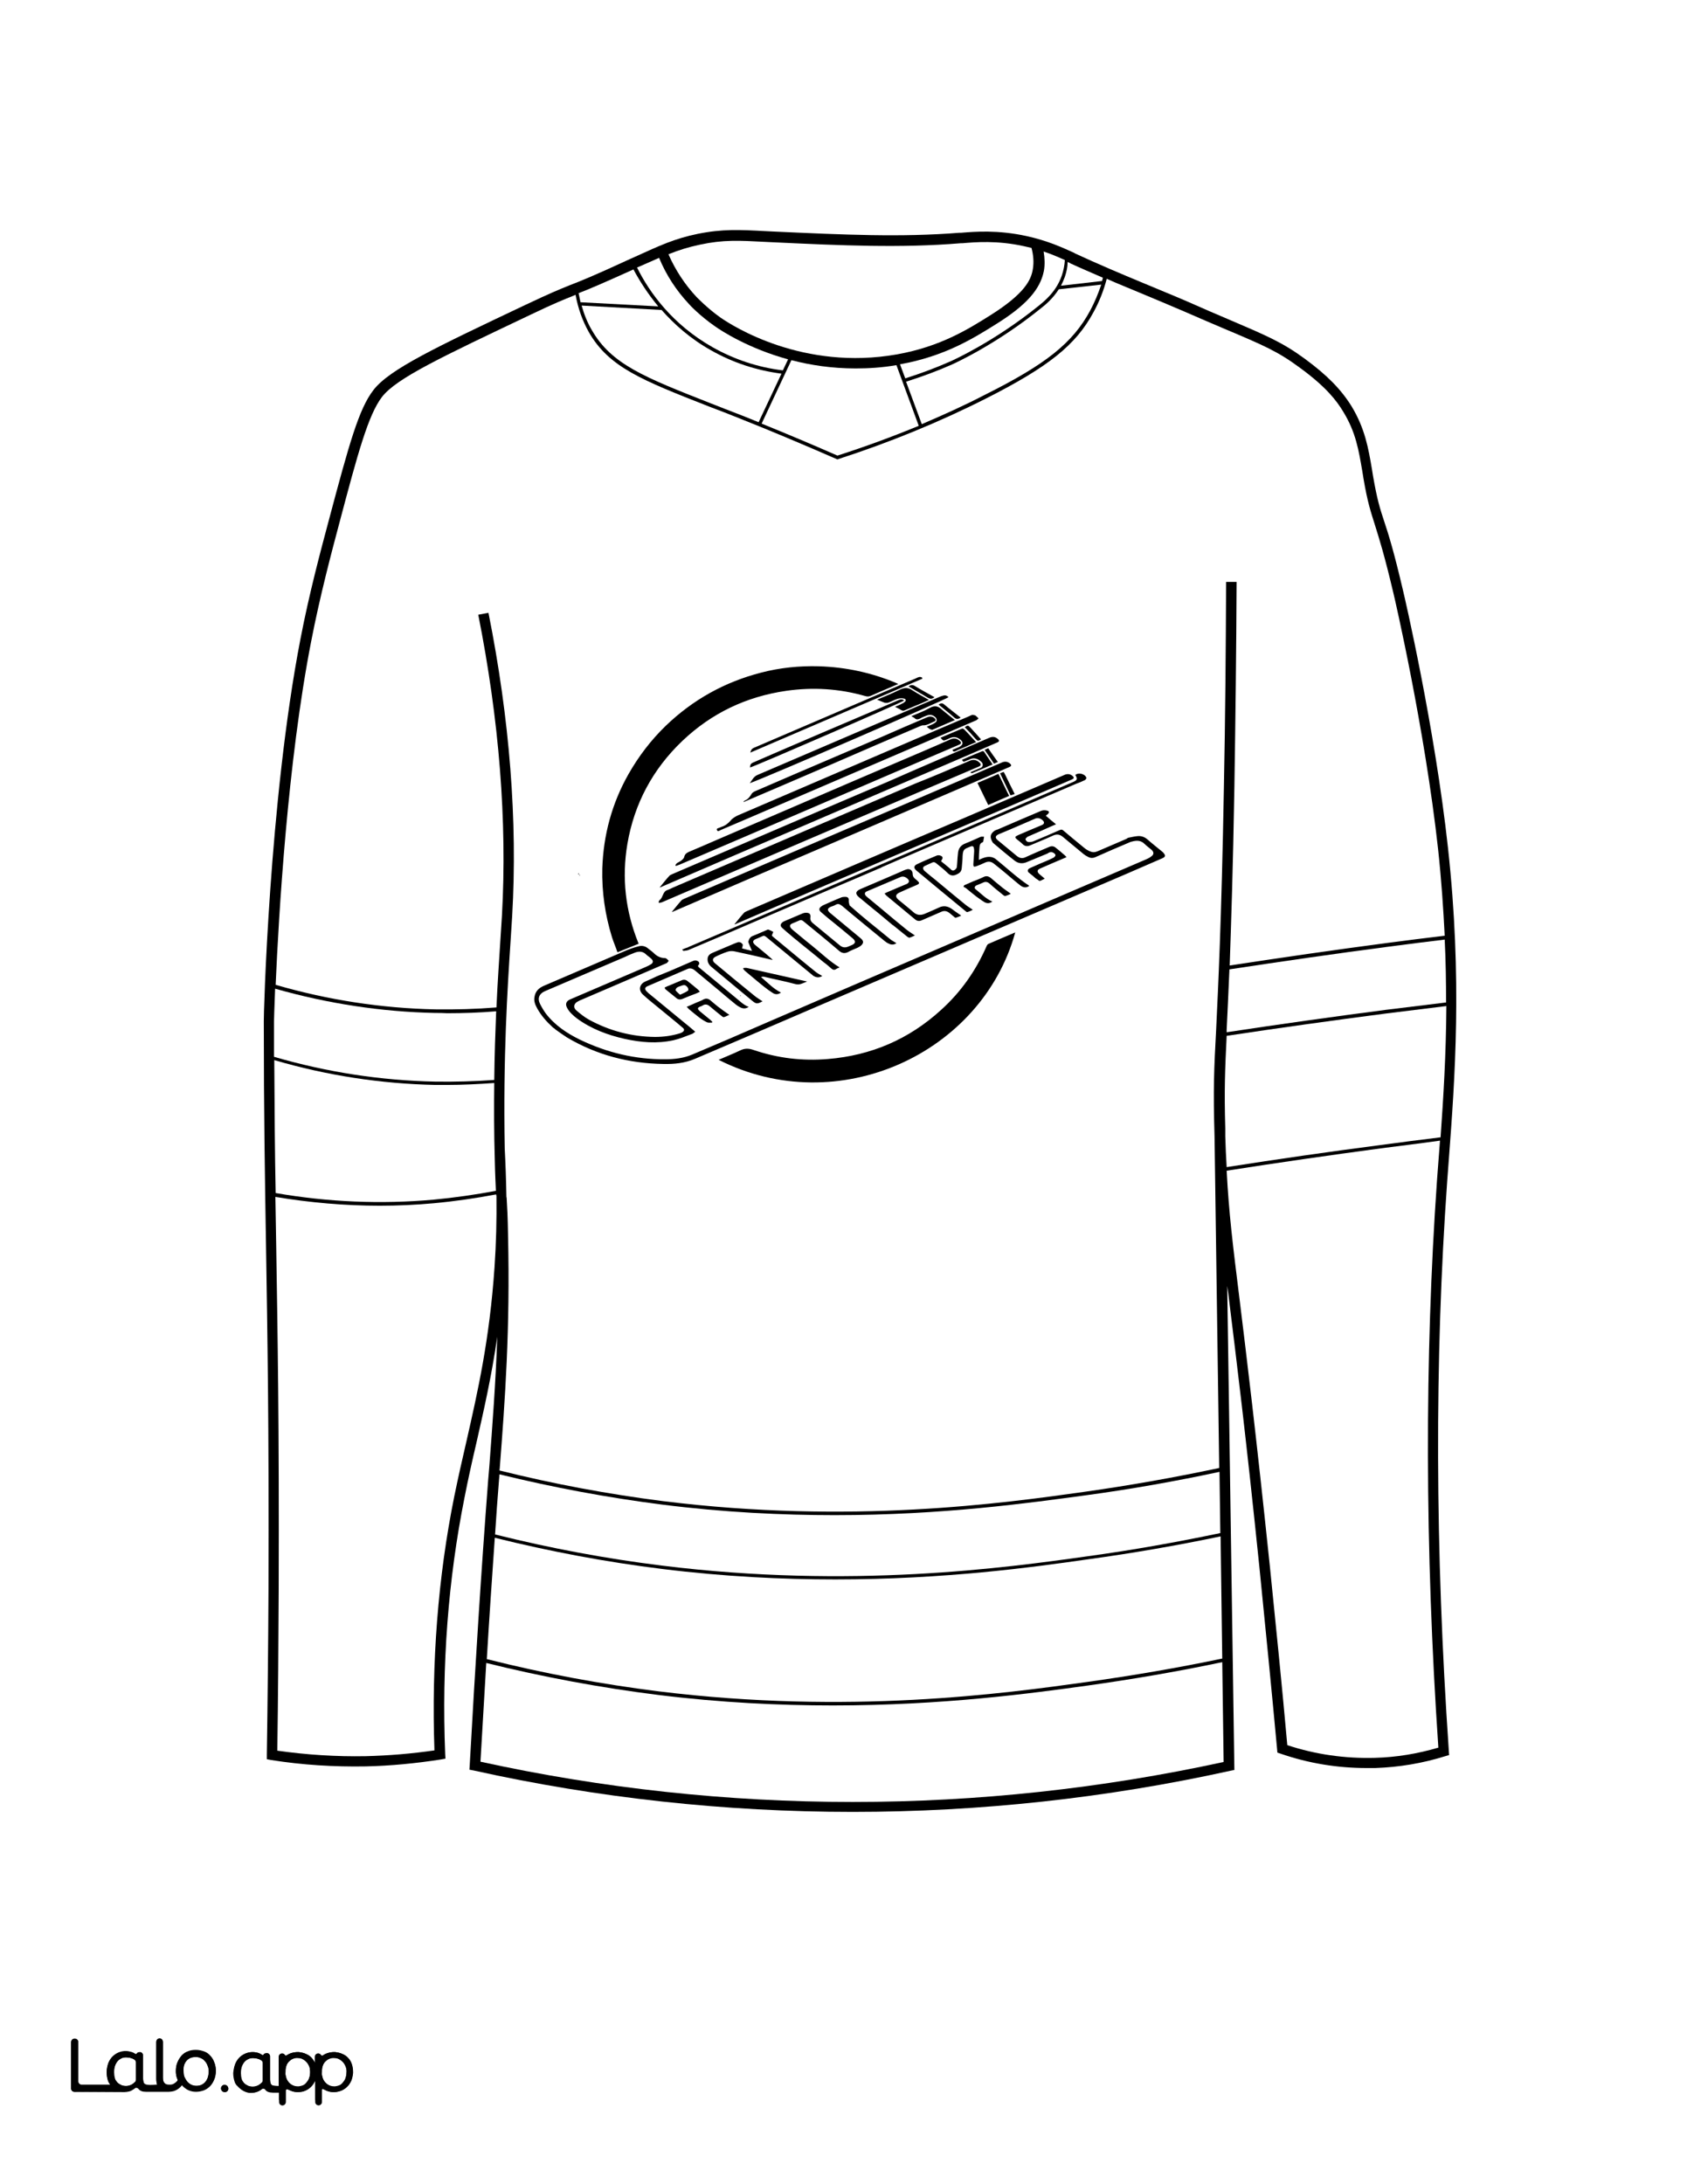
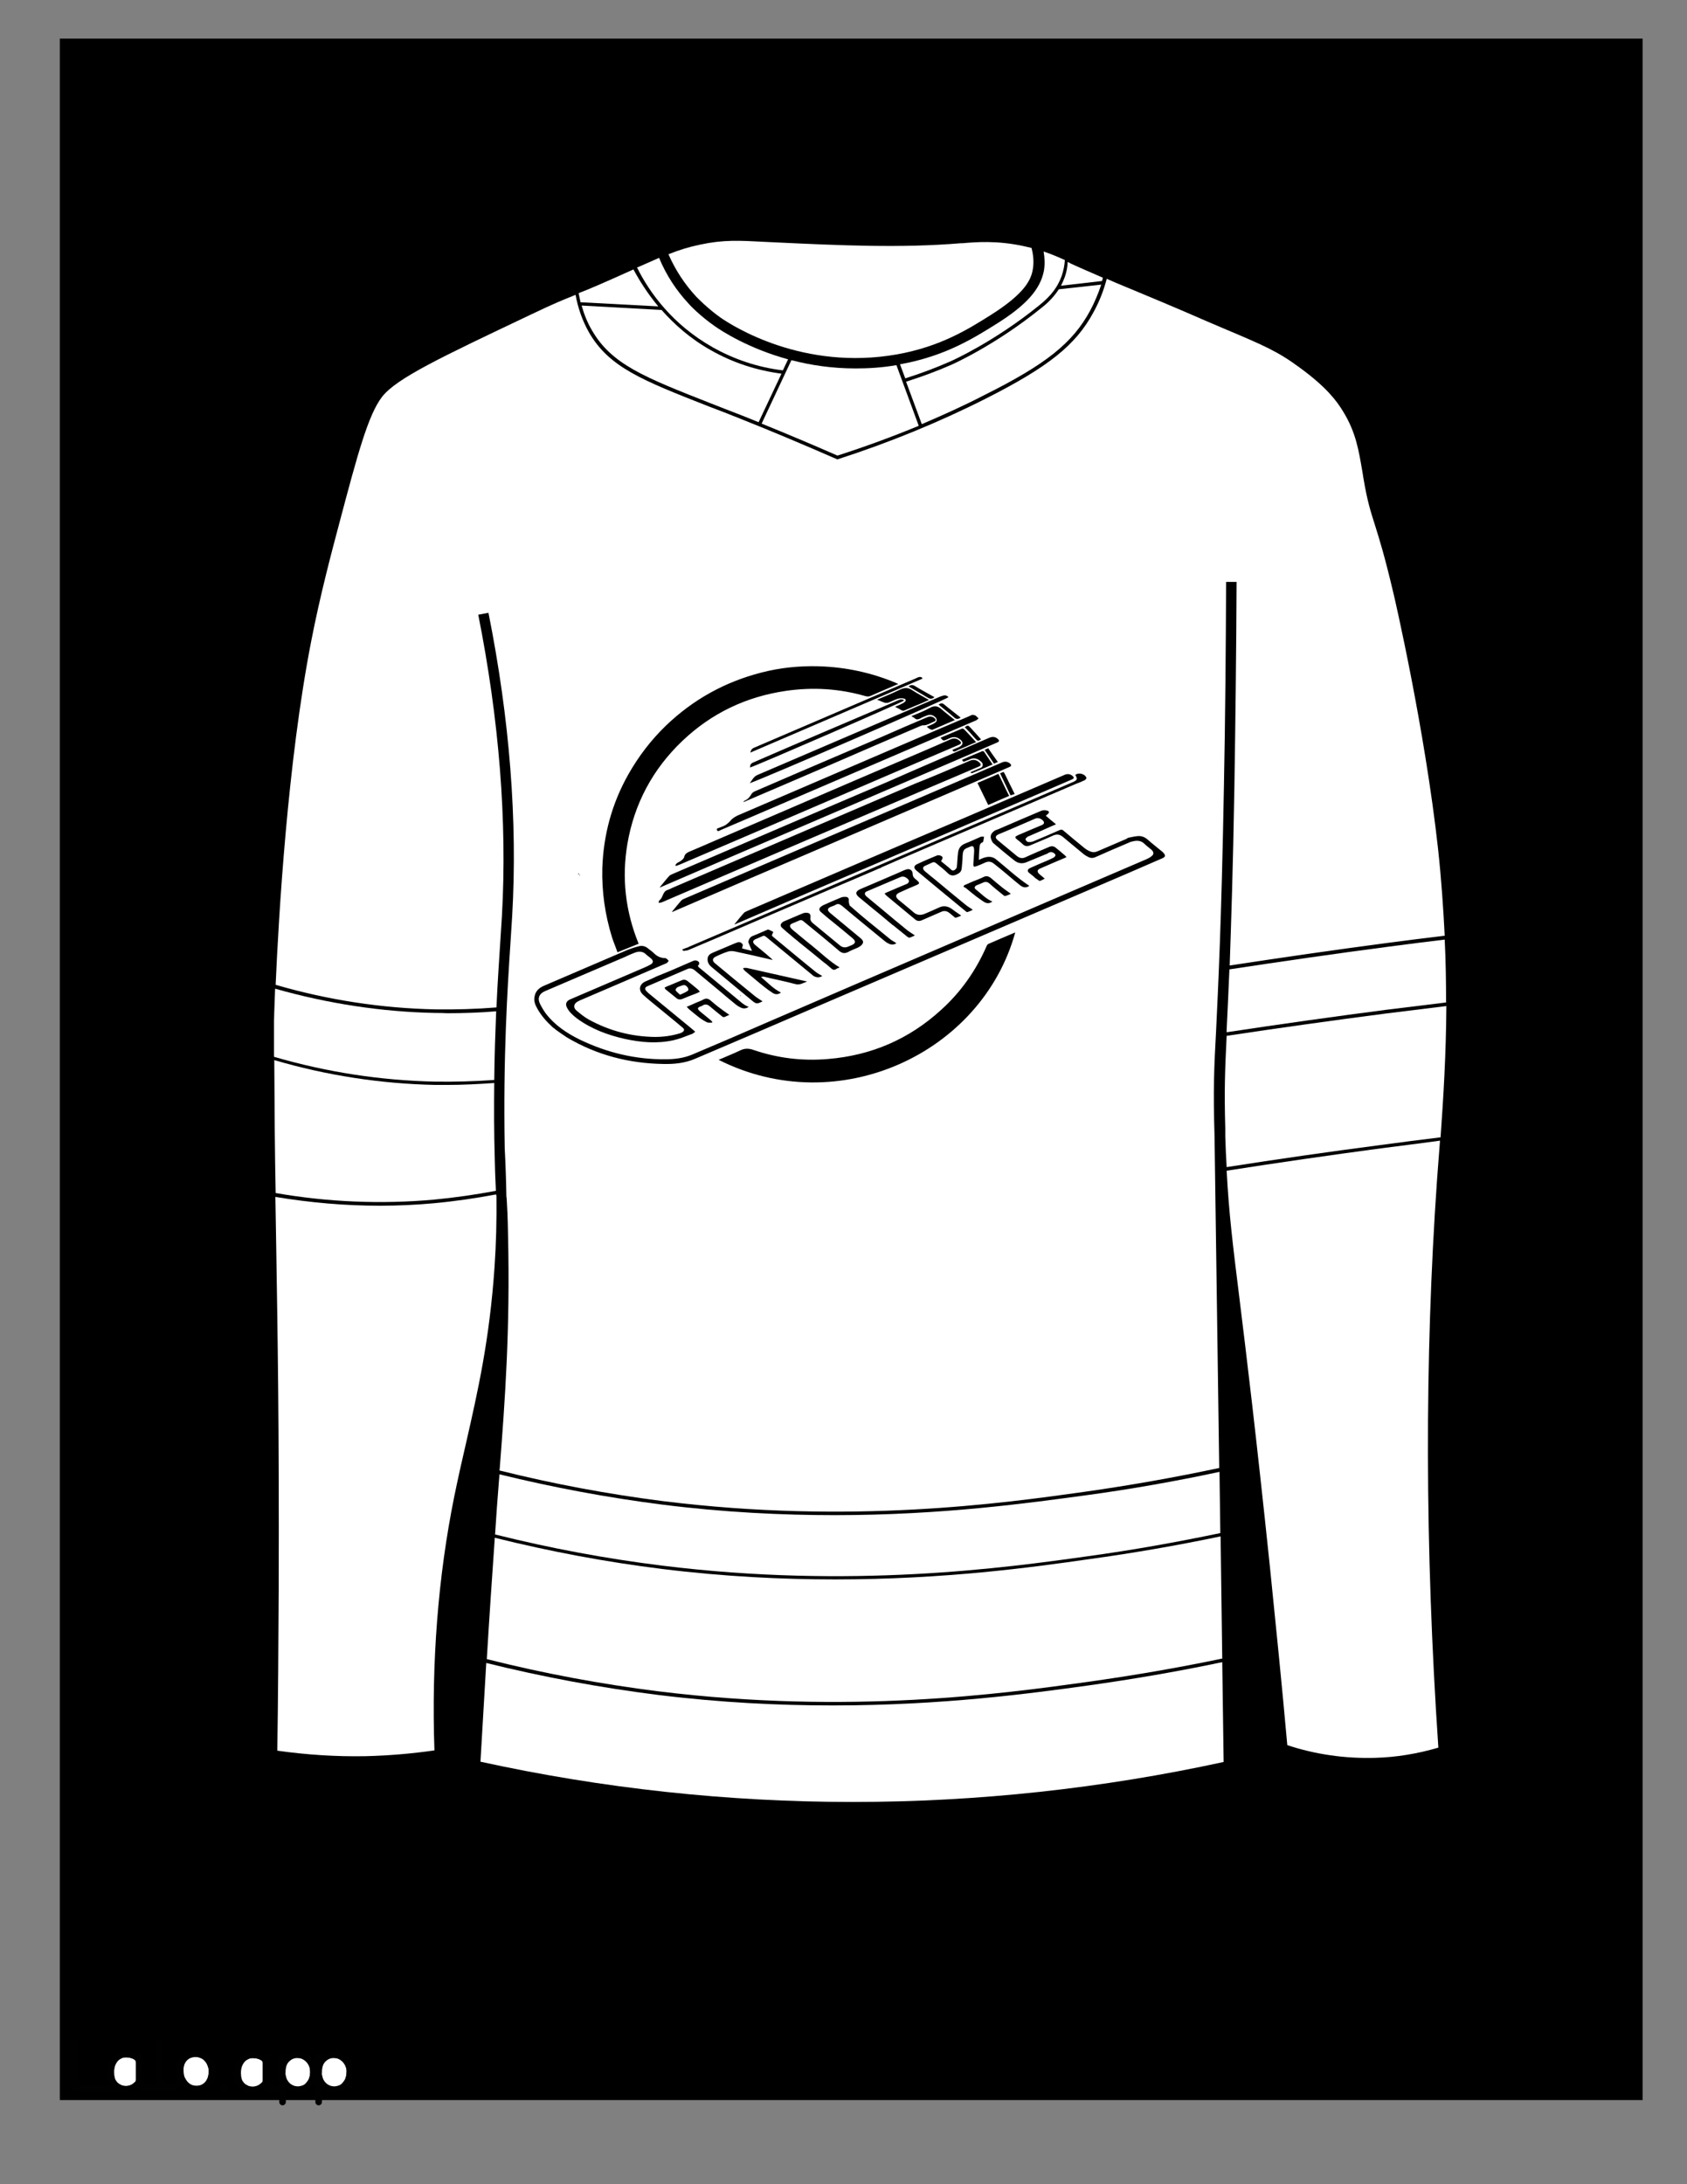
<svg xmlns="http://www.w3.org/2000/svg" version="1.1" id="Layer_1" data-name="Layer 1" x="0px" y="0px" viewBox="0 0 612 792" style="enable-background:new 0 0 612 792;" xml:space="preserve">
  <rect x="0" y="0" width="612" height="792" fill="#808080" stroke="none" />
  <style type="text/css">
	.st0{fill:#FFFFFF;}
	.st1{fill:#010101;}
	.st2{fill:none;}
	.st3{fill:#131313;}
</style>
  <g id="Black">
    <rect x="21.7" y="14" width="574.2" height="747.5" />
  </g>
  <g id="Color">
    <path class="st0" d="M88.5,755.3c0.4,0.5,0.9,0.7,1.4,1c0.6,0.3,1.3,0.4,1.9,0.4c0.7,0,1.3-0.2,2-0.5c0.5-0.3,0.9-0.6,1.3-1   c0.2-0.2,0.3-0.5,0.3-0.8v-6.3c0-0.4-0.2-0.8-0.6-1s-0.7-0.4-1.1-0.5c-0.6-0.2-1.3-0.3-1.9-0.3s-1.3,0.1-1.8,0.4   c-0.6,0.3-1,0.6-1.4,1.1s-0.7,1.1-0.9,1.7c-0.2,0.7-0.3,1.4-0.3,2.2c0,0.7,0.1,1.5,0.3,2.2C87.8,754.4,88.1,754.8,88.5,755.3z" />
    <path class="st0" d="M395.5,112.6c1.6-3,2.9-6.1,4-9.4l-15.4,1.7c-2.2,3.4-4.8,5.6-6.5,6.9c-16.4,13.3-31.9,20.2-32.1,20.3   c-5.4,2.4-11.1,4.5-16.8,6.3l5.7,15.4c7.7-3.3,15.3-6.7,22.6-10.5C379.5,132.1,389.2,124.3,395.5,112.6z" />
    <path class="st0" d="M386.3,100.4c-0.4,1.1-0.9,2.2-1.4,3.2l14.9-1.7c0.1-0.4,0.2-0.8,0.3-1.2c-3.9-1.7-7.9-3.4-11.8-5.2l-0.3-0.2   c-0.2-0.1-0.5-0.2-0.7-0.3C387.3,96.8,386.9,98.6,386.3,100.4z" />
    <path class="st0" d="M361.4,117.5c-8.3,5.2-18.7,11.7-34.9,14.6l1.9,5.1c5.7-1.8,11.3-3.9,16.7-6.3c0.2-0.1,15.5-6.9,31.8-20.1   c2.2-1.8,6.3-5.1,8.3-10.9c0.6-1.8,1-3.7,1.1-5.6c-2.2-1-4.7-2.1-7.7-3.1c0.4,2.4,0.5,4.7,0.1,7   C377.4,104.9,372.3,110.7,361.4,117.5z" />
    <path class="st0" d="M214.7,119.7c7.1,12.4,19.1,17.1,43,26.5c3.5,1.4,7.2,2.8,11.3,4.4c2.1,0.8,4.2,1.7,6.2,2.5l8.3-17.6   c-9.1-1.2-17.7-4-25.6-8.5c-7.5-4.2-13.3-9.4-17.9-14.6l-29-1.6C211.9,114,213.1,117,214.7,119.7z" />
    <path class="st0" d="M500.9,416.4c-18.6,2.5-37.4,5.2-55.9,8.1c0.8,15.3,2.2,26.7,4.7,46.8c2.5,20.3,5.9,48.1,11,96.9   c2.2,21.6,4.4,43.3,6.3,64.6c10.3,3.4,21,4.9,31.8,4.6c7.8-0.2,15.5-1.5,23-3.7c-4.9-72.2-5-141.4-0.5-205.6c0.2-2.6,0.4-5.3,0.6-8   c0.2-2.1,0.3-4.3,0.5-6.5C515.2,414.6,508,415.5,500.9,416.4z" />
    <path class="st0" d="M252.6,107.6c0,0,3.9,4.1,8.7,7.5c4.7,3.3,30.2,19.4,64.1,13.4c15.7-2.8,25.8-9.1,33.9-14.2   c12.4-7.8,14.8-12.8,15.4-16.8c0.4-2.4,0.2-5-0.5-7.6c-0.8-0.2-1.7-0.4-2.6-0.6c-9.9-2.2-17.8-1.5-22.5-1.1h-0.6   C327,90,304.9,89,281.6,87.9c-1.5-0.1-2.9-0.1-4.2-0.2c-9.3-0.5-15-0.8-23.4,1c-4.3,0.9-7.8,2-11.5,3.5   C245,97.9,248.4,103.1,252.6,107.6z" />
    <path class="st0" d="M333.3,154.4l-8.1-22c-5.1,0.9-10.1,1.2-14.8,1.2c-8.6,0-16.4-1.2-23.3-3l-10.8,23c9.1,3.7,18.4,7.6,27.5,11.6   C313.8,162,323.6,158.4,333.3,154.4z" />
    <path class="st0" d="M67.8,754.8c0.4,0.5,0.9,0.9,1.5,1.2s1.2,0.4,1.9,0.4c0.7,0,1.3-0.1,1.9-0.4c0.6-0.2,1-0.6,1.4-1.1   s0.7-1.1,0.9-1.7c0.2-0.7,0.3-1.4,0.3-2.1c0-0.7-0.1-1.4-0.4-2c-0.2-0.6-0.5-1.2-1-1.7c-0.4-0.5-0.9-0.9-1.5-1.1   c-0.6-0.3-1.2-0.4-1.8-0.4c-1.5,0-2.6,0.5-3.4,1.4c-0.8,1-1.2,2.2-1.2,3.8c0,0.7,0.1,1.4,0.3,2.1C67,753.7,67.4,754.3,67.8,754.8z" />
    <path class="st0" d="M157.9,366c7.4,0.1,14.8-0.1,22.2-0.7c0.4-9.3,1-17.3,1.4-24c0.2-3.5,0.4-6.6,0.6-9.4c1.9-34.1-1-70.8-8.6-109   l3.7-0.7c7.7,38.5,10.6,75.5,8.6,110c-0.2,2.8-0.4,5.9-0.6,9.4c-1.1,16.7-2.7,41.5-2.1,74.8l0,0c0.3,5.7,0.5,11.4,0.6,17.1   c0,0.3,0,0.6,0.1,0.9c0.2,3.4,0.4,6.7,0.5,13.4c0.8,34.4-1.1,59.9-3,84.5l-0.1,0.9c19.6,4.9,39.5,8.6,59.2,11.1   c68.2,8.5,123.5,0.8,153.3-3.4c16.3-2.3,32.6-5.2,48.6-8.6L440.6,412c-0.5-17-0.2-24.3,0.6-38.9c0.7-15.1,1.9-38,2.8-87.6   c0.5-24.9,0.7-49.9,0.8-74.5h3.8c-0.1,24.6-0.4,49.7-0.8,74.6c-0.5,29.7-1.2,49.8-1.7,64.5c19-2.9,38.3-5.7,57.3-8.2   c6.9-0.9,13.9-1.8,20.7-2.6c-0.5-9.9-1.2-20.3-2.4-31.4c-4.8-43.6-15.7-90.8-16.2-92.8c-3.3-14-5.2-19.9-6.7-24.7   s-2.7-8.2-4.2-17.1c-0.1-0.9-0.3-1.7-0.4-2.5c-1.3-7.5-2.3-14-6.9-21.5c-2.4-4-6.2-9-15.8-16c-8-5.9-12.9-8-27.6-14.2   c-4-1.7-8.7-3.7-14.4-6.2c-5.3-2.3-10.7-4.5-15.9-6.7c-4-1.7-8.1-3.3-12.1-5.1c-1.1,4.2-2.7,8.3-4.8,12.1   c-6.4,11.9-16.3,19.8-39,31.3c-17,8.6-35.1,16-53.7,22l-0.2,0.1l-0.2-0.1c-11.7-5.1-23.5-10.1-35.1-14.7c-4-1.6-7.8-3.1-11.3-4.4   c-24.2-9.5-36.3-14.2-43.6-27c-2.3-4.1-3.9-8.6-4.8-13.5c-0.2,0.1-0.5,0.2-0.7,0.3c-3.7,1.5-6.6,2.6-15.8,7   c-32.2,15.3-48.4,22.9-53.7,29.7c-5,6.5-8.8,20.5-15.5,45.8c-2.8,10.5-7,26.3-10.2,42.8c-8.6,44-11.8,99.6-12.9,124.6   C118.9,362.6,138.4,365.6,157.9,366z M260.7,384.3c2.7-1.2,5.3-2.2,7.8-3.4c1.6-0.8,3.1-0.8,4.8-0.2c8.8,3,17.8,4.1,27.1,3.3   c15.7-1.3,29.4-7.2,41-17.8c7.2-6.5,12.6-14.2,16.5-23.1c0.1-0.3,0.4-0.7,0.6-0.8c3.2-1.4,6.5-2.8,9.8-4.2   C356.2,382,304.1,406.2,260.7,384.3z M394.1,282c0.1,0.2-0.3,0.8-0.6,0.9c-1,0.5-2,0.9-3.1,1.3c-19.3,8.3-38.6,16.5-57.9,24.8   c-4.2,1.8-8.4,3.6-12.5,5.4c-0.1,0-0.2,0.1-0.3,0.2c-0.1,0-0.1,0-0.2,0.1c-0.6,0.2-1.1,0.4-1.7,0.7c-5.6,2.4-11.2,4.8-16.9,7.2   c-10,4.3-19.9,8.5-29.9,12.8c-7.1,3.1-14.2,6.1-21.3,9.1c-0.5,0.2-1.2,0.2-1.7,0.3c-0.2,0-0.4-0.3-0.5-0.5c0.7-0.3,1.4-0.6,2.1-0.8   c0.1,0,0.1-0.1,0.2-0.1c0.1-0.1,0.2-0.1,0.4-0.2c3.2-1.4,6.4-2.7,9.6-4.1c14.5-6.2,29-12.4,43.4-18.6c12.5-5.4,25-10.7,37.5-16.1   c11.7-5,23.4-10,35-15c4.5-1.9,9-3.9,13.5-5.8c1.6-0.7,1.8-1.1,0.9-2.6C391.3,280,393.6,280.6,394.1,282z M354,322.5   c1.9,1.5,3.6,3.4,6,4.4c-0.9,0.7-1.9,0.8-2.9,0.2c-1-0.6-1.9-1.3-2.9-2c-1.3-1-2.5-2-3.7-3c-0.3-0.2-0.7-0.4-1-0.6   c0.1-0.2,0.2-0.3,0.3-0.5c1.1-0.5,2.1-0.9,3.2-1.4c1.3-0.5,2.6-1,3.8-1.6c1-0.5,1.8-0.3,2.7,0.4c1.4,1.2,2.8,2.4,4.2,3.5   c1,0.8,2,1.4,3,2.2c-0.6,0.3-1.3,0.6-2,0.8c-0.2,0.1-0.5-0.2-0.7-0.3c-1.7-1.4-3.4-2.7-5-4.2c-0.7-0.6-1.4-0.8-2.3-0.4   c-0.8,0.4-1.7,0.7-2.6,1.1C353.5,321.5,353.4,322.1,354,322.5z M364.9,316.7c-1.4-1.2-2.8-2.3-4.3-3.5c-1-0.8-2-1-3.3-0.4   c-1,0.5-2,0.9-3.1,1.3c-0.9,0.3-1.1,0.2-1.1-0.7c0.1-1.6,0.2-3.1,0.3-4.7c0-0.4,0-0.8-0.1-1.2c-0.1-0.6-0.5-0.8-1.1-0.6   c-2,0.9-2.9,0.7-3,3.6c0,1.4-0.2,2.8-0.3,4.2c-0.1,1.1-0.5,1.7-1.5,2.2c-1.6,0.9-2.7,0.7-3.9-0.6c-1.2-1.2-2.6-2.2-3.9-3.3   c-0.5-0.4-0.9-0.5-1.5-0.2c-0.8,0.4-1.6,0.7-2.4,1.1c-1,0.4-1.1,1.1-0.3,1.9c1.3,1.1,2.6,2.2,3.9,3.2c3.6,3,7.2,6,10.9,9   c0.8,0.7,1.8,1.2,2.7,1.9c-0.6,0.3-1.2,0.6-1.9,0.8c-0.2,0.1-0.5-0.1-0.7-0.3c-6-4.9-11.9-9.8-17.8-14.7c-1.1-0.9-1.1-1.8,0.3-2.4   c2.3-1.1,4.7-2.1,7.1-3.1c0.3-0.1,0.8-0.1,1.1,0c1,0.3,1.2,0.8,0.6,1.7c-0.1,0.1-0.1,0.3-0.2,0.4c0.5,0.4,1,0.8,1.5,1.2   c0.7,0.6,1.5,1.2,2.2,1.9c0.5,0.4,0.9,0.3,1.3,0c0.3-0.2,0.6-0.6,0.7-0.9c0.2-1.6,0.2-3.2,0.4-4.8c0.1-1.9,0.9-3.2,2.8-3.9   c1.8-0.7,3.5-1.5,5.3-2.3c0.4-0.2,0.9-0.1,1.4-0.1c-0.1,0.6-0.2,1.1-0.3,1.7c0,0.1-0.1,0.2-0.2,0.3c-1.2,0.4-1.1,1.4-1.2,2.4   c-0.1,1.2-0.2,2.5-0.2,4c2.1-1,4-1.7,6-0.4c4.1,3.3,7.9,6.9,12.3,9.8c-0.9,0.7-2,0.8-3.2-0.1C368.4,319.7,366.7,318.2,364.9,316.7z    M329.2,318.6c-0.8-0.7-1.7-1-2.7-0.5c-4,1.7-8,3.4-12,5.1c-1,0.4-1,1.2,0,2c1.7,1.4,3.4,2.8,5.2,4.3c3.1,2.6,6.2,5.2,9.3,7.7   c0.9,0.7,1.9,1.3,2.9,2c-0.6,0.3-1.3,0.6-1.9,0.8c-0.2,0.1-0.6-0.2-0.8-0.3c-1.7-1.4-3.5-2.8-5.2-4.2c-0.1,0-0.1-0.1-0.2-0.1   c-2.3-1.9-4.6-3.9-7-5.8c-1.7-1.4-3.4-2.8-5.1-4.2c-1.5-1.2-1.4-2.2,0.4-3c4.7-2,9.4-4,14-6c0.9-0.4,1.7-0.8,2.6-1.1   c1.3-0.5,2.4,0.3,2.4,1.6c0,1,0.6,1.6,1.3,2.1c1.4,1.2,1.4,1.4-0.3,2.1c-1.9,0.8-3.8,1.6-5.7,2.5c-1.6,0.7-1.7,1.6-0.4,2.7   c1.8,1.5,3.6,2.9,5.3,4.4c1.3,1.2,2.7,1.3,4.3,0.6c1.6-0.7,3.3-1.4,5-2.2c1.8-0.9,3.4-0.5,5,0.7c1,0.8,2,1.4,3.1,2.2   c-0.6,0.3-1.3,0.6-2,0.8c-0.1,0-0.4-0.1-0.5-0.3c-0.6-0.5-1.1-0.9-1.7-1.4c-1-0.8-2-1-3.2-0.4c-2.3,1-4.6,2-6.9,3   c-0.9,0.4-1.7,0.3-2.4-0.3c-3.5-2.9-7-5.8-10.5-8.7c-0.2-0.2-0.3-0.4-0.6-0.7c0.4-0.2,0.7-0.4,1-0.5c2.3-1,4.7-2,7.1-3   C329.9,320,330,319.3,329.2,318.6z M301.1,331c3.7,3.1,7.4,6.1,11.1,9.2c1.2,1,1.2,1.8,0,2.8c-0.4,0.3-0.8,0.5-1.2,0.7   c-1.1,0.5-2.3,0.9-3.3,1.5c-1.4,0.7-2.4,0.4-3.5-0.6c-4.2-3.6-8.5-7.1-12.8-10.6c-0.5-0.4-0.9-0.5-1.5-0.2   c-0.8,0.4-1.7,0.7-2.6,1.1c-0.8,0.4-0.9,0.9-0.4,1.6c0.2,0.3,0.5,0.5,0.7,0.7c2.2,1.8,4.4,3.7,6.7,5.5c3.4,2.7,6.5,5.8,10.3,8.1   c-0.4,0.2-0.9,0.3-1.3,0.6c-0.6,0.4-1.1,0.3-1.7-0.2c-0.9-0.8-1.8-1.6-2.8-2.3c-2.8-2.3-5.6-4.6-8.5-6.9c-0.7-0.6-1.4-1.2-2.2-1.8   c-0.5-0.4-0.9-0.8-1.4-1.2c-1-0.8-1.9-1.6-2.9-2.5c-0.8-0.7-0.8-1.4,0.1-2.1c0.2-0.2,0.5-0.3,0.7-0.4c2.2-0.9,4.4-1.9,6.6-2.8   c0.5-0.2,1.1-0.3,1.7-0.2c0.9,0.1,1.2,0.7,1.1,1.6c-0.2,1.1,0.4,1.8,1.2,2.4c0.9,0.7,1.8,1.5,2.8,2.3c2.3,1.9,4.5,3.7,6.8,5.6   c0.9,0.7,1.9,0.8,3,0.3c0.4-0.2,0.8-0.3,1.2-0.5c1.4-0.6,1.5-1.4,0.4-2.4c-2.6-2.2-5.3-4.4-7.9-6.5c-1.3-1-2.5-2.1-3.7-3.1   c-0.8-0.7-0.7-1.4,0.1-2c0.2-0.1,0.4-0.3,0.6-0.4c2.2-1,4.5-2,6.7-2.9c0.5-0.2,1.1-0.2,1.6-0.2c1,0.1,1.2,0.6,1.1,1.6   c0,0.5,0.2,1,0.3,1.5c1.3,1.1,2.5,2.2,3.8,3.3c2.4,2,4.8,4,7.2,5.9c1.3,1,2.5,2.1,3.8,3.1c0.1,0.1,0.3,0.2,0.4,0.3   c0.6,0.4,1.2,0.7,1.8,1.1c-1,0.7-2,0.6-2.9,0.1c-0.5-0.2-0.9-0.5-1.4-0.9c-5.1-4.2-10.3-8.4-15.4-12.7c-0.8-0.6-1.4-1-2.4-0.4   c-0.5,0.3-1.1,0.5-1.7,0.7C300.1,329.4,300,330,301.1,331z M283.3,359.9c-0.9,0.7-1.9,0.8-2.9,0.2c-1.1-0.7-2.2-1.5-3.2-2.3   c-2.4-1.9-4.7-3.9-7-5.8c-0.2-0.2-0.4-0.5-0.6-0.7c0-0.1,0.1-0.2,0.1-0.3c0.4,0,0.9-0.1,1.3,0c7.2,1.6,14.3,3.2,21.8,4.9   c-1.6,0.6-2.7,1.4-4.4,0.9c-3.7-1-7.4-1.7-11.1-2.6c-0.4-0.1-0.7-0.1-1.2,0.1C278.5,356.3,280.5,358.5,283.3,359.9z M292.1,351.4   c-4.7-3.9-9.5-7.8-14.2-11.7c-0.5-0.4-0.8-0.5-1.4-0.2c-0.8,0.4-1.6,0.7-2.3,1c-1.2,0.5-1.3,1.2-0.3,2.1c1.8,1.5,3.7,3,5.5,4.6   c0.3,0.3,0.6,0.5,0.9,0.9c-0.7-0.2-1.4-0.3-2.1-0.5c-3.9-0.9-7.7-1.8-11.6-2.6c-0.9-0.2-1.8-0.2-2.7,0.1c-1.5,0.5-2.9,1.1-4.3,1.8   c-1.2,0.6-1.3,1.5-0.2,2.4c4.7,3.9,9.4,7.8,14.1,11.6c0.9,0.8,2,1.4,3,2.1c0,0,0,0,0.1,0c0,0,0,0,0,0.1l0,0c-2.1,1.1-2.3,1-4.3-0.7   c-4.7-3.9-9.4-7.8-14.1-11.7c-1-0.8-1.6-1.8-1.5-3.1c0.1-1.2,1-1.8,2-2.2c2.6-1.1,5.2-2.2,7.8-3.3c0.2-0.1,0.5-0.2,0.8-0.3   c0.9-0.4,1.6-0.1,2.1,0.6c0.2,0.3-0.1,0.8-0.2,1.5c1.1,0.3,2.3,0.6,3.6,0.9c-0.5-1.1-0.9-2.1-1.3-3.1c0-0.1,0-0.3,0-0.4   c0.3-1,0.8-1.7,1.8-2c1.6-0.7,3.2-1.3,4.7-2c0.2-0.1,0.6-0.3,0.8-0.2c0.6,0.2,1.2,0.5,1.7,0.8c0.1,0-0.3,0.7-0.5,1.3   c0.1,0.2,0.4,0.5,0.7,0.7c5.1,4.2,10.1,8.4,15.2,12.5c0.7,0.6,1.6,1,2.4,1.5c-1.1,0.7-2.2,0.6-3.3-0.1   C293.9,352.9,293,352.1,292.1,351.4z M269.3,360.7L269.3,360.7L269.3,360.7L269.3,360.7z M268.8,361c-0.1,0.1-0.1,0.1-0.2,0.2   c0,0-0.1,0-0.1-0.1c0.1-0.1,0.1-0.1,0.2-0.2C268.7,360.9,268.8,361,268.8,361z M269.5,339.9c0.5-0.2,1-0.4,1.4-0.5   C270.5,339.5,270,339.7,269.5,339.9z M388.9,281.2c0.9,0.7,0.8,1.1-0.2,1.5c-3.5,1.5-6.9,3-10.4,4.5c-19.3,8.3-38.7,16.6-58,24.9   c-17.8,7.6-35.5,15.2-53.3,22.9c-0.1,0.1-0.3,0.1-0.6,0.2c1.3-1.6,2.4-3,3.6-4.3c0.2-0.2,0.6-0.3,0.9-0.5   c26.1-11.2,52.1-22.4,78.2-33.5c12.3-5.3,24.5-10.5,36.8-15.8C386.9,280.6,387.9,280.5,388.9,281.2z M354.6,283.9   c2.5-1.1,5-2.1,7.6-3.3c1.3,2.6,2.5,5.3,3.9,8c-2.6,1.1-5.1,2.2-7.6,3.3C357.2,289.2,355.9,286.6,354.6,283.9z M366.6,288.4   c-1.3-2.7-2.5-5.3-3.8-8c0.4-0.2,0.8-0.3,1.3-0.5c0.3,0.5,0.6,1,0.8,1.5c1,2.1,2.1,4.3,3.2,6.5   C367.5,288.1,367.1,288.3,366.6,288.4z M366.2,276.7c0.9,0.7,0.8,1.1-0.2,1.5c-3.5,1.5-6.9,3-10.4,4.5c-19.3,8.3-38.7,16.6-58,24.9   c-17.8,7.6-35.5,15.2-53.3,22.9c-0.1,0.1-0.3,0.1-0.6,0.2c1.3-1.6,2.4-3,3.6-4.3c0.2-0.2,0.6-0.3,0.9-0.5   c26.1-11.2,52.1-22.4,78.2-33.5c12.3-5.3,24.5-10.5,36.8-15.8C364.2,276.1,365.2,276,366.2,276.7z M360.1,277.2   c-2.5,1.1-4.9,2.1-7.3,3.1c-0.2,0.1-0.4,0-0.6,0c0-0.1,0-0.2-0.1-0.3c0.9-0.4,1.8-0.8,2.8-1.2c0.6-0.3,1.5-0.4,1.6-1.3   c0.1-1-0.7-1.4-1.3-1.9c-1.1-0.7-2.2-0.8-3.3-0.3c-0.5,0.3-1.1,0.4-1.7,0.7c-0.6,0.3-0.9,0.2-1.2-0.5c1.6-0.7,3.2-1.4,4.9-2.1   c0.8-0.3,1.6-0.7,2.4-1c0.2-0.1,0.6,0,0.7,0.2C357.9,274,359,275.5,360.1,277.2z M357.2,271.9c0.5-0.2,0.8-0.4,1.3-0.6   c1.1,1.7,2.3,3.3,3.5,5c-0.5,0.2-0.9,0.4-1.4,0.6C359.5,275.2,358.3,273.6,357.2,271.9z M351.7,275.9c1.3-0.6,2.5-0.4,3.5,0.5   c0.8,0.7,0.8,1.2-0.2,1.6c-5.6,2.4-11.2,4.8-16.9,7.2c-15.2,6.5-30.4,13-45.6,19.5c-13.1,5.6-26.3,11.3-39.4,16.9   c-4.3,1.8-8.5,3.7-12.8,5.5c-0.4,0.2-0.8,0.2-1.2,0.3c-0.1-0.1-0.1-0.2-0.2-0.2c0.1-0.3,0.2-0.7,0.5-0.9c1.2-1,1-3.1,2.8-3.6   c0.6-0.2,1.2-0.5,1.8-0.8c16.8-7.2,33.5-14.4,50.3-21.6c12.6-5.4,25.2-10.8,37.8-16.2C338.7,281.5,345.2,278.7,351.7,275.9z    M358.7,267.6c1.1-0.5,2.1-0.6,3.1,0.2c0.9,0.7,0.8,1.1-0.2,1.5c-3.5,1.5-6.9,3-10.4,4.5c-19.3,8.3-38.7,16.6-58,24.9   c-17.8,7.6-35.5,15.2-53.3,22.9c-0.1,0.1-0.3,0.1-0.6,0.2c1.3-1.6,2.4-3,3.6-4.3c0.2-0.2,0.6-0.3,0.9-0.5   c26.1-11.2,52.1-22.4,78.2-33.5C334.2,278.1,346.5,272.9,358.7,267.6z M348.4,268.2c-1.1-0.9-2.3-1.2-3.7-0.6   c-0.4,0.2-0.7,0.3-1.1,0.5c-1.4,0.6-1.4,0.6-2.4-0.6c2.6-1.1,5.2-2.2,7.8-3.3c0.2-0.1,0.5,0.1,0.7,0.2c1.5,1.5,2.9,3.1,4.4,4.7   c-1.2,0.5-2.3,1-3.4,1.5c-1.4,0.6-2.7,1.1-4.1,1.8c-0.5,0.2-0.8,0.2-1.1-0.5c0.8-0.3,1.6-0.7,2.4-1   C349.4,270.1,349.6,269.2,348.4,268.2z M344.8,268.1c1.2-0.5,2.2-0.4,3.2,0.4c0.9,0.7,0.8,1.2-0.2,1.6c-4.6,2-9.2,3.9-13.8,5.9   c-21.5,9.2-43,18.5-64.5,27.7c-7.6,3.3-15.3,6.5-22.9,9.8c-0.4,0.2-0.9,0.3-1.4,0.5c-0.1-0.1-0.1-0.2-0.2-0.3   c0.2-0.3,0.4-0.6,0.7-0.8c0.5-0.3,1-0.5,1.5-0.9c0.4-0.3,0.9-0.8,1-1.2c0.2-1,0.8-1.5,1.7-1.9c3.3-1.4,6.6-2.8,10-4.3   c10-4.3,20-8.6,30-12.9c11.3-4.9,22.6-9.7,34-14.6C330.7,274.2,337.8,271.2,344.8,268.1z M353.8,267.8c-1.2-1.4-2.5-2.8-3.8-4.1   c1.1-0.8,1.1-0.8,2,0.1c1.3,1.4,2.6,2.8,3.9,4.3C354.7,268.8,354.7,268.8,353.8,267.8z M352.8,259.2c0.4,0.1,0.7,0.1,1,0.2   c0.4,0.3,0.8,0.7,1.2,1.1c-0.4,0.3-0.7,0.7-1.1,0.8c-23.6,10.1-47.2,20.3-70.8,30.4c-7.2,3.1-14.4,6.2-21.7,9.3   c-0.4,0.2-1,0.7-1.3,0s0.6-0.7,1-0.9c0.2-0.1,0.4-0.2,0.7-0.3c1.3-0.4,2.3-1.2,3.2-2.2c0.6-0.8,1.6-1.4,2.6-1.9   c20.3-8.7,40.5-17.4,60.8-26.1c7.7-3.3,15.4-6.6,23.2-9.9C351.9,259.5,352.4,259.3,352.8,259.2z M339,259.8   c-0.9-0.7-1.9-0.7-2.9-0.3c-0.8,0.3-1.6,0.6-2.4,1.1c-0.7,0.3-1.2,0.4-1.8-0.1c-0.3-0.3-0.7-0.5-1.3-0.8c2.3-1,4.6-1.8,6.7-3   c1.8-1,3-0.7,4.4,0.6c1.5,1.3,3.1,2.5,4.7,3.8c-2.8,1.2-5.5,2.4-8.1,3.5c-0.2,0.1-0.6-0.1-0.9-0.2c-0.4-0.2-0.7-0.5-1.2-0.9   c0.9-0.4,1.8-0.7,2.5-1.1c0.5-0.3,1.1-0.7,1.1-1.1C339.9,260.7,339.5,260.1,339,259.8z M336.3,260.1c1.1-0.5,2.1-0.3,2.8,0.4   c0.4,0.4,0.5,0.8-0.1,1.1c-1.4,0.5-2.6,1.5-4.2,1.4c-0.3,0-0.7,0.2-1,0.3c-10.8,4.6-21.7,9.3-32.5,14c-10.3,4.4-20.6,8.9-31,13.3   c-0.2,0.1-0.3,0.1-0.5,0.2l-0.1-0.1c0.2-0.2,0.4-0.4,0.7-0.5c1.1-0.5,1.7-1.4,2.3-2.4c0.2-0.3,0.6-0.6,1-0.8   c5.3-2.3,10.7-4.6,16-6.9c10.1-4.3,20.3-8.7,30.4-13C325.5,264.7,330.9,262.4,336.3,260.1z M346.2,260.2c-1.8-1.6-3.8-3.1-5.7-4.7   c0.7-0.5,1.3-0.7,2.1,0c1.9,1.6,3.9,3.1,5.9,4.7C347.5,260.9,346.9,260.8,346.2,260.2z M344.1,252.8c-0.6,0.7-65.9,29-72.1,31.2   c0.9-1.2,1.4-2.4,2.8-3c22.2-9.5,44.3-19,66.5-28.5C342.7,252,343.3,252,344.1,252.8z M327.9,253.3c-0.7-0.2-1.6-0.1-2.3,0.1   c-1.2,0.4-2.3,1-3.4,1.4c-0.4,0.1-0.9,0.1-1.3,0c-0.9-0.3-1.7-0.7-2.7-1.1c2.8-1.2,5.6-2.3,8.2-3.6c1.7-0.8,3-0.9,4.6,0.2   c1.8,1.2,3.8,2.2,6,3.5c-1.8,0.8-3.3,1.5-4.9,2.1c-1.2,0.5-2.5,1.1-3.7,1.6c-0.6,0.3-1,0.3-1.6-0.1s-1.3-0.7-2.1-1.1   c0.9-0.4,1.7-0.7,2.4-1.1c0.4-0.2,0.7-0.3,1-0.6C328.8,254.2,328.7,253.4,327.9,253.3z M319.6,256.6c2.1-0.9,4.2-1.8,6.3-2.7   c0.7-0.3,1.4-0.5,2.1,0.1c-0.5,0.6-53.5,23.6-55.9,24.3c0-0.9,0.2-1.4,1.1-1.8C288.6,269.8,304.1,263.2,319.6,256.6z M336.6,253   c-2.3-1.4-4.6-2.7-7-4.1c0.7-0.5,1.3-0.7,2.2-0.2c2.3,1.4,4.7,2.7,7.2,4.1C338.1,253.5,337.5,253.5,336.6,253z M334.5,245.7   c0,0.1,0.1,0.2,0.1,0.4c-20.7,8.9-41.5,17.8-62.4,26.8c0.2-0.8,0.4-1.3,1.2-1.7c19.6-8.4,39.2-16.8,58.8-25.2   C333,245.6,333.7,245.2,334.5,245.7z M218.5,314.9c0.4-12.2,3.5-23.6,9.5-34.2c3.7-6.5,8.2-12.4,13.6-17.6   c9.8-9.4,21.3-15.8,34.5-19.2c6.9-1.8,13.9-2.5,21-2.3c9.7,0.3,19.1,2.3,28.1,6.1c0.2,0.1,0.3,0.2,0.7,0.3c-2.4,1-4.6,2-6.8,2.9   c-1.1,0.5-2.1,0.9-3.2,1.4c-0.7,0.3-1.3,0.3-2,0.1c-9.4-2.7-19-3.3-28.7-1.9c-14.5,2.1-27.1,8.1-37.7,18.2   c-10.7,10.2-17.4,22.7-19.9,37.3c-2.1,12.4-0.7,24.4,4,36c0,0.1,0.1,0.2,0.1,0.2c-2.5,1-5,2-7.7,3.1c-0.6-1.8-1.4-3.6-2-5.5   C219.5,331.7,218.3,323.4,218.5,314.9z M210.3,317.2l0.1,0.1c0,0.1-0.1,0.1-0.1,0.2c-0.1-0.1-0.1-0.1-0.2-0.2   C210.2,317.2,210.2,317.2,210.3,317.2z M209.9,316.7l0.1,0.1c0,0.1-0.1,0.1-0.1,0.2c-0.1-0.1-0.1-0.1-0.2-0.2   C209.8,316.8,209.8,316.7,209.9,316.7z M193.9,361.5c0.3-2,1.5-3.2,3.3-4c9.6-4.1,19.3-8.3,28.9-12.4c1.8-0.8,3.7-1.5,5.7-2   c1.2-0.3,2.4,0,3.4,0.9c0.8,0.6,1.6,1.2,2.3,1.9c1,0.9,2.1,1.4,3.4,1.5c0.2,0,0.5,0,0.7,0.1c0.4,0.2,0.7,0.6,1,0.9   c-0.3,0.3-0.5,0.8-0.9,0.9c-10.1,4.4-20.3,8.7-30.5,13.1c-0.5,0.2-1,0.4-1.5,0.7c-1.5,0.7-1.9,2.2-0.6,3.3c1.4,1.2,2.9,2.4,4.5,3.3   c7.5,4.1,15.5,6.2,24,6.3c3,0,6.1-0.4,9-1.3c0.3-0.1,0.6-0.2,0.9-0.4c0.8-0.5,0.9-1.1,0.1-1.7c-2.8-2.4-5.7-4.7-8.6-7.1   c-1.9-1.6-3.9-3.1-5.7-4.8c-1.8-1.6-1.4-3.8,0.8-4.8c1.4-0.6,2.8-1.2,4.2-1.9c1.6-0.6,3.1-1.3,4.7-1.9c2.8-1.2,5.5-2.4,8.3-3.6   c0.8-0.4,1.6-0.3,2.2,0.3c0.2,0.2,0.2,0.8,0.1,0.9c-0.6,0.5-0.4,0.8,0.1,1.2c4.4,3.6,8.8,7.3,13.2,10.9c1.5,1.2,2.8,2.6,4.7,3.3   c-1,0.7-2,0.7-3,0.2c-0.6-0.3-1.1-0.6-1.6-1c-2-1.6-4-3.3-6-5c-3-2.5-5.9-4.9-8.9-7.4c-0.8-0.7-1.8-1-2.8-0.5   c-4.8,2.1-9.6,4.1-14.4,6.2c-1,0.4-1.1,1.1-0.3,1.9c0.2,0.2,0.4,0.3,0.5,0.5c4.3,3.5,8.6,7.1,12.9,10.6c1.4,1.1,2.8,2.3,4.2,3.5   c-0.5,0.4-0.9,0.8-1.4,0.9c-2.1,0.8-4.3,1.7-6.5,2.2c-5.9,1.3-11.8,0.8-17.7-0.5c-6.2-1.4-12.1-3.6-17.3-7.4   c-1.4-1.1-2.8-2.3-3.6-3.9c-0.7-1.3-0.3-2.4,1.1-3c0.2-0.1,0.5-0.2,0.7-0.3c8.4-3.6,16.8-7.2,25.2-10.8c1.1-0.5,2.2-0.9,3.2-1.5   c1.2-0.6,1.2-1.5,0.2-2.3c-0.5-0.5-1.2-0.9-1.7-1.4c-1.2-1.2-2.6-1.2-4-0.7c-1.3,0.5-2.5,1-3.7,1.6c-9.7,4.1-19.3,8.3-29,12.4   c-2.1,0.9-2.8,2.6-1.8,4.6c0.6,1.2,1.3,2.4,2.1,3.5c3.3,4.3,7.7,7.2,12.4,9.5c9.8,4.7,20.1,7.2,31,7.1c3.3,0,6.6-0.4,9.7-1.7   c9-3.8,17.9-7.6,26.8-11.5c10.2-4.4,20.4-8.8,30.6-13.2c12.3-5.3,24.7-10.6,37-15.9c13.8-5.9,27.6-11.9,41.4-17.8   c9.6-4.1,19.3-8.3,28.9-12.4c0.7-0.3,1.3-0.6,1.9-1.1c1-0.7,0.9-1.6,0-2.4c-0.8-0.7-1.7-1.3-2.5-2.1c-1.1-1.1-2.4-1.3-3.9-1   c-0.6,0.1-1.3,0.3-1.9,0.6c-4,1.7-8,3.4-12,5.2c-0.9,0.4-1.8,0.4-2.7-0.1c-0.6-0.3-1.1-0.6-1.6-1c-2.5-2.1-5.1-4.2-7.6-6.3   c-1-0.8-2-1-3.3-0.5c-2.8,1.3-5.6,2.4-8.4,3.6c-1.1,0.5-2,0.4-2.8-0.4c-0.6-0.6-1.3-1.1-1.9-1.6c-1.1-0.9-1-1.1,0.3-1.7   c2.8-1.2,5.6-2.4,8.5-3.6c1-0.4,1.1-1.1,0.3-1.8c-0.8-0.7-1.8-1-2.8-0.5c-4.4,1.9-8.7,3.8-13.1,5.6c-1.3,0.6-1.4,1.3-0.3,2.2   c2.3,1.9,4.6,3.8,6.9,5.7c1,0.8,2,1,3.2,0.4c2.8-1.3,5.7-2.5,8.5-3.7c0.9-0.4,1.7-0.3,2.4,0.3c1,0.8,2,1.6,3,2.5   c0.3,0.2,0.5,0.5,0.9,0.9c-0.4,0.2-0.6,0.3-0.9,0.4c-2.9,1.2-5.8,2.5-8.6,3.7c-1.2,0.5-1.3,1.2-0.3,2.1c0.6,0.5,1.2,1,1.9,1.6   c-0.5,0.3-1,0.5-1.4,0.7c-0.1,0-0.2,0.1-0.4,0.1c-0.1,0-0.1,0-0.2,0c-0.3-0.2-0.6-0.5-1-0.7c-0.1-0.1-0.2-0.2-0.3-0.2   c-0.3-0.3-0.7-0.6-1-0.9c-0.5-0.4-1-0.8-1.5-1.2c-0.1-0.1-0.2-0.2-0.2-0.2c-0.4-0.9,0.2-1.2,0.8-1.5c1.1-0.5,2.3-1,3.4-1.5   c1.7-0.7,3.4-1.4,5-2.2c0.3-0.2,0.7-0.6,0.7-0.9s-0.4-0.7-0.8-0.9c-0.7-0.4-1.5-0.2-2.1,0.3c-2.5,1-5,2.1-7.5,3.1   c-1.6,0.7-3.1,0.5-4.4-0.5c-2.7-2.1-5.3-4.3-7.9-6.5c-1.2-1.9-1.1-3.1,0.5-4.3c0.4-0.3,0.9-0.4,1.4-0.6c5.1-2.2,10.2-4.4,15.4-6.6   c0.6-0.3,1.5-0.4,2.2-0.2c1,0.2,1.1,0.7,0.3,1.4c-0.2,0.1-0.3,0.2-0.6,0.5c1.3,1.1,2.4,2.1,3.7,3.1c-2,0.8-3.8,1.7-5.7,2.5   c-1.5,0.7-3.1,1.3-4.6,2c-0.3,0.2-0.8,0.7-0.8,0.9c0.1,0.4,0.5,0.9,0.9,1c0.6,0.1,1.3,0,1.9-0.2c3.2-1.3,6.4-2.7,9.6-4.1   c0.6-0.3,1-0.2,1.4,0.2c2.5,2.1,5,4.2,7.6,6.3c0.6,0.5,1.3,0.9,2,1.2c0.9,0.4,1.8,0.4,2.7,0c3.5-1.5,7-3,10.5-4.5   c0.2-0.1,0.4-0.3,0.6-0.4c1.1-0.2,2.2-0.5,3.3-0.6c1.5-0.2,2.8,0.3,3.9,1.3c1.7,1.5,3.4,2.8,5.2,4.3c0.2,0.2,0.4,0.3,0.5,0.5   c0.8,0.9,0.7,1.4-0.4,1.9c-4.3,1.9-8.6,3.7-12.9,5.6c-16.8,7.2-33.6,14.4-50.4,21.6c-20.3,8.7-40.6,17.4-60.9,26.1   c-15.1,6.5-30.2,13-45.3,19.4c-3.7,1.6-7.6,2-11.6,1.9c-12.4-0.2-24.1-3.2-34.9-9.6c-1.4-0.9-2.8-1.9-4.2-2.9   c-0.1-0.1-0.1-0.1-0.2-0.2c-0.1-0.1-0.2-0.2-0.4-0.3c-0.2-0.1-0.4-0.3-0.5-0.4c-2.2-2-4.1-4.2-5.5-6.7   C194.2,364.4,193.6,363.1,193.9,361.5z M234.9,354.9c-0.2,0.1-0.4,0.1-0.5,0.2C234.6,355,234.8,355,234.9,354.9z M253.9,366.7   c1.3,1.1,2.6,2.1,3.9,3.2c0.2,0.2,0.4,0.4,0.6,0.6c0,0.1,0,0.2-0.1,0.3c-0.6,0-1.3,0.1-1.8-0.1c-1-0.5-2-1.1-2.9-1.8   c-1.3-1-2.5-2-3.7-3c-0.2-0.2-0.4-0.5-0.8-0.8c1.2-0.5,2.3-1,3.4-1.5c0.9-0.4,1.9-0.7,2.7-1.2c1-0.5,1.8-0.3,2.6,0.4   c1.2,1,2.3,2,3.6,2.9c1,0.8,2.1,1.5,3.2,2.3c-0.6,0.2-1.2,0.6-1.9,0.8c-0.2,0.1-0.6-0.1-0.8-0.3c-1.5-1.2-3-2.4-4.4-3.6   c-0.8-0.7-1.7-0.9-2.6-0.3c-0.3,0.2-0.6,0.3-0.9,0.4C253,365.4,252.9,365.8,253.9,366.7z M247.6,362.2c-0.7,0.3-1.4,0.3-2-0.1   c-1.4-1.1-2.8-2.3-4.2-3.4c-0.1-0.1-0.2-0.3-0.3-0.6c0.6-0.3,1.2-0.6,1.8-0.8c1.4-0.6,2.9-1.2,4.3-1.8c0.8-0.4,1.6-0.3,2.3,0.3   c1.3,1,2.5,2,3.8,3.1c0.2,0.2,0.3,0.4,0.6,0.7c-0.6,0.3-1,0.5-1.5,0.7C250.8,360.9,249.2,361.5,247.6,362.2z" />
    <path class="st0" d="M247,357.5c-0.5,0.2-1,0.3-1.4,0.6c-0.3,0.2-0.6,0.8-0.5,1c0.4,0.6,1,1,1.6,1.6c1.1-0.5,2.1-0.9,2.9-1.5   c0.2-0.1,0.1-0.8-0.1-1.1C248.7,357.1,248.3,357,247,357.5z" />
    <path class="st0" d="M117.8,754.8c0.4,0.5,0.8,0.9,1.4,1.2c0.5,0.3,1.2,0.5,1.8,0.5c0.6,0.1,1.3-0.1,1.9-0.3s1-0.5,1.4-1   s0.8-1,1-1.6c0.3-0.7,0.4-1.4,0.4-2.1c0.1-0.7,0-1.3-0.2-2c-0.2-0.6-0.5-1.2-0.9-1.7s-0.8-0.9-1.4-1.2c-0.2-0.1-0.4-0.2-0.6-0.3   c-0.4-0.1-0.7-0.2-1.1-0.2c-0.8,0-1.5,0.1-2.1,0.3c-0.5,0.2-0.9,0.5-1.3,0.9c-0.8,0.9-1.3,2.1-1.4,3.6c0,0.7,0,1.4,0.2,2   C117.1,753.7,117.4,754.3,117.8,754.8z" />
    <path class="st0" d="M258.5,125.9c7.8,4.4,16.4,7.3,25.5,8.4l1.9-4c-14.2-3.9-23.9-10.1-26.7-12.1c-5.2-3.6-9.2-7.8-9.3-8   c-4.5-4.8-8.2-10.4-10.8-16.7c-2.1,0.9-4.3,1.9-6.8,3l-1.2,0.5C235.6,106.1,244,117.7,258.5,125.9z" />
    <path class="st0" d="M210.6,109.6l28.2,1.5c-3.9-4.7-6.8-9.3-9-13.4c-11.1,5-16.2,7.2-19.9,8.6   C210.1,107.4,210.4,108.5,210.6,109.6z" />
    <path class="st0" d="M444.5,412c0.1,4.1,0.3,7.8,0.5,11.2c18.5-2.9,37.3-5.6,55.8-8c7.2-1,14.5-1.9,21.8-2.8   c1-14.1,2-29.8,2.1-47.6c-7.3,0.9-14.7,1.8-21.9,2.7c-19.2,2.5-38.6,5.2-57.8,8.1c-0.6,12.3-0.9,19.5-0.5,33.6l0,0L444.5,412z" />
-     <path class="st0" d="M0,792h612V0H0V792z M106.2,761.5L106.2,761.5L106.2,761.5z M119.4,761.5L119.4,761.5L119.4,761.5z M109,231.7   c3.2-16.7,7.5-32.6,10.3-43.1c7.4-27.8,10.9-40.4,16.2-47.2c5.8-7.5,22.3-15.3,55-30.8c9.3-4.4,12.3-5.6,16-7.1   c3.9-1.5,8.7-3.4,22.1-9.6l1.8-0.8c9-4.1,14.4-6.6,22.7-8.3c8.9-1.8,15.1-1.5,24.4-1c1.3,0.1,2.7,0.1,4.1,0.2   c24.3,1.1,45.2,2.1,66.5,0.4h0.6c4.9-0.4,13.2-1.1,23.7,1.2c7.8,1.7,13.3,4.3,17.3,6.1l0.3,0.2c8.2,3.8,16.7,7.4,24.9,10.8   c5.2,2.2,10.7,4.4,16,6.7c5.6,2.5,10.3,4.5,14.3,6.2c14.5,6.2,20,8.5,28.3,14.6c8,5.9,13,11,16.8,17.1c4.9,8.1,6.1,15.2,7.4,22.8   c0.1,0.8,0.3,1.7,0.4,2.5c1.5,8.6,2.5,11.8,4.1,16.6s3.5,10.9,6.8,25c0.5,2,11.5,49.4,16.3,93.3c5.2,47.5,2.5,83.7,0.3,112.9   c-0.2,2.7-0.4,5.4-0.6,8c-4.6,64.4-4.4,133.9,0.6,206.5l0.1,1.5l-1.4,0.4c-8.3,2.6-16.8,4-25.4,4.3c-1,0-2.1,0-3.1,0   c-10.6,0-21.1-1.7-31.2-5.2l-1.2-0.4l-0.1-1.2c-2-21.7-4.2-43.8-6.4-65.8c-5-48.8-8.5-76.6-11-96.9c-0.2-1.8-0.4-3.6-0.7-5.3   l2.6,175.5l-1.5,0.3C401.4,652,355.4,657,309.4,657c0,0,0,0-0.1,0c-46.1,0-92.3-5-137.4-15l-1.6-0.3l0.1-1.6   c2-36.1,4.2-71,6.7-103.5l0.4-4.7c1.1-14.8,2.3-30,2.9-47.2c-2.1,14.5-4.9,26.7-7.6,38.6c-1.5,6.4-3,13.1-4.3,19.8   c-5.9,29.5-8.3,60.8-7,92.9l0.1,1.7l-1.7,0.3c-9,1.4-18.1,2.3-27.2,2.5c-11.4,0.2-23-0.5-34.3-2.3l-1.6-0.3v-1.7   c0.3-19.8,0.5-40.1,0.6-60.1c0.2-60.2-0.4-92.9-0.9-124.5c-0.4-24.5-0.8-47.6-0.8-81.3C95.6,369.5,97.6,290.4,109,231.7z    M85.2,748.7c0.3-0.9,0.8-1.7,1.4-2.4c1.3-1.4,3.1-2.2,5-2.2c0.8,0,1.6,0.2,2.3,0.4c0.4,0.2,0.8,0.3,1.1,0.6   c0.2,0.1,0.5,0.1,0.6-0.1l0,0c0.3-0.6,1.3-0.5,1.4-0.5l0,0c0.5,0.1,0.9,0.6,0.9,1.1v7.9c0,0.7,0,1.8,0.4,2.3   c0.1,0.1,0.1,0.1,0.2,0.2c0.4,0.4,1.6,0.4,2.6,0.4v-10.6c0-0.7,0.6-1.2,1.2-1.2l0,0c0.4,0,0.8,0.2,1,0.6c0.1,0.2,0.4,0.3,0.6,0.1   c0.5-0.3,1-0.6,1.6-0.8c0.4-0.1,0.7-0.2,1.1-0.3c0,0,0,0,0.1,0c0.5-0.1,1.1-0.1,1.6-0.1c0.9,0.1,1.8,0.3,2.7,0.7   c0.8,0.4,1.5,0.9,2.1,1.5c0.4,0.5,0.8,1.1,1.1,1.7v-2.2c0-0.7,0.6-1.2,1.2-1.2l0,0c0.4,0,0.8,0.2,1,0.6c0.2,0.2,0.5,0.3,0.7,0.1   c0.5-0.3,1-0.6,1.6-0.8c0.4-0.1,0.7-0.2,1.1-0.3c0,0,0,0,0.1,0c0.5-0.1,1.1-0.1,1.6-0.1c0.9,0.1,1.8,0.3,2.7,0.7   c0.8,0.4,1.5,0.9,2.1,1.5c0.6,0.7,1.1,1.5,1.3,2.3c0.3,0.9,0.4,1.9,0.4,3c-0.1,1.1-0.3,2.1-0.7,3c-0.7,1.7-2.1,3-3.9,3.6   c-0.9,0.3-1.8,0.4-2.8,0.4c-0.9,0-1.8-0.3-2.6-0.7l-0.8-0.4c-0.2-0.1-0.5,0.1-0.5,0.3v4.4c0,0.7-0.6,1.2-1.2,1.2l0,0   c-0.7,0-1.2-0.6-1.2-1.2v-7.6c0-0.1-0.1-0.1-0.1,0c-0.4,0.8-1.6,2.8-3.8,3.6c-1.2,0.4-2.3,0.4-2.8,0.4c-0.9,0-1.8-0.3-2.6-0.7   l-0.7-0.3c-0.3-0.1-0.7,0.1-0.7,0.4v4.3c0,0.7-0.6,1.2-1.2,1.2l0,0c-0.7,0-1.2-0.6-1.2-1.2v-3.5H99c-1.3,0-2.3-0.3-2.8-1.1   c-0.2-0.3-0.8-0.5-1.2-0.2c-0.2,0.1-0.3,0.2-0.4,0.3s-0.3,0.2-0.5,0.3c-0.4,0.2-0.9,0.4-1.4,0.6c-0.5,0.1-1,0.2-1.5,0.2   c-0.3,0-0.5,0-0.6,0c-2.4-0.2-4-2-4.4-2.4c-0.1-0.1-0.1-0.2-0.2-0.2l0,0c-0.1-0.1-0.2-0.2-0.3-0.3c0-0.1-0.1-0.1-0.1-0.2   c0,0,0-0.1-0.1-0.1c-0.2-0.3-0.3-0.6-0.4-0.9c-0.3-0.9-0.5-2-0.5-3.1C84.7,750.7,84.9,749.6,85.2,748.7z M81.7,756   c0.5,0.1,1,0.5,1.1,1.1c0.2,0.9-0.6,1.7-1.5,1.5c-0.6-0.1-1-0.5-1.1-1.1C80.1,756.6,80.8,755.8,81.7,756z M25.8,740.4   c0-0.7,0.6-1.2,1.2-1.2h0.2c0.7,0,1.2,0.6,1.2,1.2v14.3c0,0.7,0.6,1.2,1.2,1.2h10.5c-0.4-0.4-0.7-0.9-0.9-1.5   c-0.3-0.9-0.5-2-0.5-3.1c0-1,0.2-2,0.5-3c0.3-0.9,0.8-1.7,1.4-2.4c1.3-1.4,3.1-2.2,5-2.2c0.8,0,1.6,0.2,2.3,0.4   c0.4,0.2,0.8,0.3,1.1,0.6c0.2,0.1,0.5,0.1,0.6-0.1l0,0c0.3-0.6,1.3-0.5,1.4-0.5c0.5,0.1,0.9,0.6,0.9,1.1v7.9c0,0.7,0,1.8,0.4,2.3   c0.1,0.1,0.1,0.1,0.2,0.2c0.7,0.6,3.3,0.4,4.2,0.3c0.1,0,0.2,0,0.4,0c0-0.1,0-0.1-0.1-0.1c-0.2-0.6-0.3-1.3-0.3-2.2v-13.3   c0-0.7,0.6-1.2,1.2-1.2l0,0c0.7,0,1.2,0.6,1.2,1.2v13c0,1,0.2,1.6,0.6,2c0.4,0.5,1,0.6,1.8,0.6c0.3,0,0.7,0,1-0.1   c0.9-0.3,1.8-1.1,2-1.6c0,0-0.2-0.5-0.3-0.8c-0.3-0.9-0.4-1.5-0.4-2.6c0-1.2,0.2-2.2,0.6-3.1c0.4-0.9,0.9-1.7,1.5-2.4   c0.7-0.7,1.4-1.2,2.3-1.5c0.9-0.4,1.9-0.5,2.9-0.5s1.9,0.2,2.8,0.5s1.7,0.8,2.3,1.5c0.7,0.7,1.2,1.5,1.5,2.4c0.4,0.9,0.6,2,0.6,3.1   s-0.2,2.2-0.6,3.1c-0.7,1.8-2,3.2-3.8,3.9c-0.9,0.4-1.9,0.5-2.8,0.5c-1,0-1.9-0.2-2.8-0.6c-0.7-0.3-1.9-1.2-2.3-1.8   c-0.6,1-2.2,2-3.2,2.2c-0.5,0.1-1.1,0.2-1.6,0.2H53c-1.3,0-2.3-0.3-2.8-1.1c-0.2-0.3-0.8-0.5-1.2-0.2c-0.2,0.1-0.3,0.2-0.4,0.3   c-0.1,0.1-0.3,0.2-0.5,0.3c-0.4,0.2-0.9,0.4-1.4,0.6c-0.5,0.1-1,0.2-1.5,0.2L27,758.5c-0.7,0-1.2-0.6-1.2-1.2V740.4z" />
    <path class="st0" d="M157.8,367.3c-19.5-0.4-39-3.4-58-8.8c-0.3,7.4-0.4,11.8-0.4,12c0,4.4,0,8.6,0,12.7c19.2,5.6,38.8,8.6,58.5,9   c7.1,0.1,14.3-0.1,21.4-0.6c0.1-9.1,0.4-17.4,0.7-24.9c-5.9,0.5-11.9,0.7-17.8,0.7C160.7,367.3,159.3,367.3,157.8,367.3z" />
    <path class="st0" d="M42.5,755c0.4,0.5,0.9,0.7,1.4,1c0.6,0.3,1.3,0.4,1.9,0.4c0.7,0,1.3-0.2,2-0.5c0.5-0.3,0.9-0.6,1.3-1   c0.2-0.2,0.3-0.5,0.3-0.8l0,0v-6.3c0-0.4-0.2-0.8-0.6-1c-0.4-0.2-0.7-0.4-1.1-0.5c-0.6-0.2-1.3-0.3-1.9-0.3c-0.6,0-1.3,0.1-1.8,0.4   c-0.6,0.3-1,0.6-1.4,1.1s-0.7,1.1-0.9,1.7c-0.2,0.7-0.3,1.4-0.3,2.2c0,0.7,0.1,1.5,0.3,2.2C41.8,754.1,42.1,754.5,42.5,755z" />
    <path class="st0" d="M180,433.1c-7.5,1.4-15,2.5-22.6,3.2c-6.5,0.6-13.1,0.9-19.6,0.9c-12.6,0-25.3-1.1-37.9-3.2   c0.1,6,0.2,11.8,0.3,17.7c0.5,31.7,1.1,64.4,0.9,124.6c-0.1,19.5-0.2,39.2-0.5,58.5c10.6,1.5,21.4,2.2,32,2   c8.3-0.2,16.7-0.9,25-2.1c-1.1-31.9,1.3-62.9,7.2-92.1c1.4-6.8,2.9-13.5,4.4-19.9c4.1-18.1,8.4-36.8,10.2-63.2   c0.6-8.6,0.8-17.2,0.7-25.8C180,433.4,180,433.2,180,433.1z" />
    <path class="st0" d="M104.6,754.8c0.4,0.5,0.8,0.9,1.4,1.2c0.5,0.3,1.2,0.5,1.8,0.5c0.6,0.1,1.3-0.1,1.9-0.3s1-0.5,1.4-1   s0.8-1,1-1.6c0.3-0.7,0.4-1.4,0.4-2.1c0-0.7-0.1-1.3-0.2-2c-0.2-0.6-0.5-1.2-0.9-1.7s-0.8-0.9-1.4-1.2c-0.2-0.1-0.4-0.2-0.6-0.3   c-0.4-0.1-0.7-0.2-1.1-0.2c-0.8,0-1.5,0.1-2.1,0.3c-0.5,0.2-0.9,0.5-1.3,0.9c-0.8,0.9-1.3,2.1-1.4,3.6c0,0.7,0,1.4,0.2,2   C103.9,753.7,104.2,754.3,104.6,754.8z" />
    <path class="st0" d="M524.6,363.5c0-7.3-0.1-14.9-0.5-22.8c-6.8,0.8-13.7,1.7-20.6,2.6c-19.1,2.5-38.4,5.3-57.5,8.2   c-0.4,9.2-0.7,16.1-1,21.9c0,0.3,0,0.6,0,0.9c19.1-2.9,38.4-5.6,57.5-8.1C509.8,365.3,517.2,364.4,524.6,363.5z" />
    <path class="st0" d="M302.8,549.4c-19.1,0-40.1-1-62.4-3.8c-19.7-2.5-39.6-6.2-59.2-11L181,537c-0.5,6.4-1,12.8-1.4,19.4   c20,5,40.4,8.8,60.6,11.3c68.7,8.5,124.5,0.8,154.4-3.4c16.1-2.2,32.3-5.1,48.1-8.4l-0.3-22.2c-15.9,3.4-32.2,6.3-48.5,8.5   C373.9,544.9,342.2,549.4,302.8,549.4z" />
    <path class="st0" d="M394.5,611.2c-20.3,2.8-52.4,7.2-92.4,7.2c-19.4,0-40.6-1-63.3-3.8C218,612,197,608.1,176.4,603   c-0.7,11.8-1.4,23.7-2.1,35.8c44.3,9.7,89.7,14.6,135,14.6c0,0,0,0,0.1,0c45.2,0,90.4-4.9,134.5-14.5l-0.5-36.2   C427.3,606.1,410.9,608.9,394.5,611.2z" />
    <path class="st0" d="M303,572.7c-19.3,0-40.4-1-62.9-3.8c-20.2-2.5-40.5-6.3-60.6-11.3c-1,14.3-2,29-2.9,44   c20.6,5.2,41.6,9.1,62.4,11.7c69.1,8.5,125.2,0.8,155.3-3.4c16.4-2.3,32.9-5.1,49.1-8.5l-0.6-44.3c-15.8,3.3-31.9,6.1-48,8.3   C374.6,568.3,342.7,572.7,303,572.7z" />
    <path class="st0" d="M157.3,435c7.5-0.7,15.1-1.8,22.6-3.2c-0.1-2.7-0.3-5.9-0.4-11c-0.3-10.1-0.3-19.5-0.2-28.1   c-5.7,0.4-11.4,0.7-17.1,0.7c-1.4,0-2.9,0-4.3,0c-19.6-0.4-39.3-3.4-58.4-9c0.1,18.4,0.2,33.6,0.5,48.2   C118.9,435.9,138.3,436.7,157.3,435z" />
    <path class="st1" d="M27,758.5l18.2,0.1c0.5,0,1-0.1,1.5-0.2c0.5-0.1,1-0.3,1.4-0.6c0.2-0.1,0.3-0.2,0.5-0.3   c0.1-0.1,0.3-0.2,0.4-0.3c0.3-0.3,0.9-0.1,1.2,0.2c0.6,0.8,1.5,1.1,2.8,1.1h8.2c0.5,0,1.1-0.1,1.6-0.2c1-0.2,2.6-1.2,3.2-2.2   c0.4,0.6,1.6,1.5,2.3,1.8c0.9,0.4,1.8,0.6,2.8,0.6s1.9-0.2,2.8-0.5c1.8-0.7,3.1-2.1,3.8-3.9c0.4-0.9,0.6-2,0.6-3.1   c0-1.2-0.2-2.2-0.6-3.1c-0.3-0.9-0.9-1.7-1.5-2.4c-0.7-0.7-1.4-1.2-2.3-1.5c-0.9-0.4-1.8-0.5-2.8-0.5s-1.9,0.2-2.9,0.5   c-0.9,0.3-1.6,0.8-2.3,1.5c-0.6,0.6-1.1,1.4-1.5,2.4c-0.4,0.9-0.6,2-0.6,3.1s0.1,1.7,0.4,2.6c0.1,0.2,0.3,0.7,0.3,0.8   c-0.2,0.6-1.1,1.4-2,1.6c-0.3,0.1-0.7,0.1-1,0.1c-0.7,0-1.4-0.1-1.8-0.6c-0.4-0.5-0.6-1-0.6-2v-13c0-0.7-0.6-1.2-1.2-1.2l0,0   c-0.7,0-1.2,0.6-1.2,1.2v13.3c0,0.9,0.1,1.6,0.3,2.2c0,0.1,0,0.1,0.1,0.1c-0.1,0-0.2,0-0.4,0c-1,0.1-3.5,0.3-4.2-0.3   c-0.1-0.1-0.1-0.1-0.2-0.2c-0.4-0.5-0.4-1.7-0.4-2.3v-7.9c0-0.5-0.4-1-0.9-1.1c-0.1,0-1-0.1-1.4,0.5l0,0c-0.1,0.2-0.4,0.3-0.6,0.1   c-0.4-0.2-0.7-0.4-1.1-0.6c-0.7-0.3-1.4-0.4-2.3-0.4c-1.9,0-3.7,0.8-5,2.2c-0.6,0.7-1.1,1.5-1.4,2.4c-0.3,1-0.5,2-0.5,3   c0,1.1,0.2,2.2,0.5,3.1c0.2,0.5,0.5,1,0.9,1.5H29.6c-0.7,0-1.2-0.6-1.2-1.2v-14.3c0-0.7-0.6-1.2-1.2-1.2H27c-0.7,0-1.2,0.6-1.2,1.2   v16.8C25.8,757.9,26.3,758.5,27,758.5z M67.7,747.2c0.8-1,2-1.4,3.4-1.4c0.6,0,1.3,0.2,1.8,0.4c0.6,0.3,1.1,0.7,1.5,1.1   c0.4,0.5,0.8,1.1,1,1.7c0.2,0.7,0.4,1.3,0.4,2s-0.1,1.4-0.3,2.1c-0.2,0.6-0.5,1.2-0.9,1.7s-0.9,0.8-1.4,1.1   c-0.6,0.3-1.3,0.4-1.9,0.4s-1.3-0.1-1.9-0.4c-0.6-0.3-1.1-0.7-1.5-1.2s-0.7-1.1-1-1.7c-0.2-0.7-0.3-1.4-0.3-2.1   C66.5,749.4,66.9,748.1,67.7,747.2z M41.6,749.2c0.2-0.6,0.5-1.2,0.9-1.7s0.9-0.8,1.4-1.1c0.6-0.3,1.2-0.4,1.8-0.4s1.3,0.1,1.9,0.3   c0.4,0.1,0.8,0.3,1.1,0.5s0.6,0.6,0.6,1v6.3l0,0c0,0.3-0.1,0.6-0.3,0.8c-0.4,0.4-0.8,0.7-1.3,1c-0.6,0.3-1.3,0.5-2,0.5   s-1.4-0.1-1.9-0.4c-0.5-0.3-1-0.5-1.4-1s-0.7-0.9-0.9-1.5c-0.2-0.7-0.3-1.4-0.3-2.2C41.3,750.6,41.4,749.9,41.6,749.2z" />
    <path class="st2" d="M106.2,761.5L106.2,761.5" />
    <path class="st2" d="M119.4,761.5L119.4,761.5" />
    <path class="st1" d="M85.7,755.6C85.7,755.6,85.7,755.7,85.7,755.6c0.1,0.2,0.2,0.2,0.2,0.3c0.1,0.1,0.2,0.2,0.3,0.3l0,0   c0,0,0.1,0.1,0.2,0.2c0.3,0.4,1.9,2.2,4.4,2.4c0.1,0,0.3,0,0.6,0c0.5,0,1-0.1,1.5-0.2c0.5-0.1,1-0.3,1.4-0.6   c0.2-0.1,0.3-0.2,0.5-0.3c0.1-0.1,0.3-0.2,0.4-0.3c0.3-0.3,0.9-0.1,1.2,0.2c0.6,0.8,1.5,1.1,2.8,1.1h2.1v3.5c0,0.7,0.6,1.2,1.2,1.2   l0,0c0.7,0,1.2-0.6,1.2-1.2V758c0-0.3,0.4-0.6,0.7-0.4l0.7,0.3c0.8,0.4,1.7,0.6,2.6,0.7c0.4,0,1.6,0.1,2.8-0.4   c2.3-0.8,3.4-2.7,3.8-3.6c0-0.1,0.1,0,0.1,0v7.6c0,0.7,0.6,1.2,1.2,1.2l0,0c0.7,0,1.2-0.6,1.2-1.2v-4.4c0-0.3,0.3-0.5,0.5-0.3   l0.8,0.4c0.8,0.4,1.7,0.6,2.6,0.7c0.9,0.1,1.9-0.1,2.8-0.4c1.7-0.6,3.1-1.9,3.9-3.6c0.4-0.9,0.6-1.9,0.7-3c0-1.1-0.1-2.1-0.4-3   s-0.7-1.7-1.3-2.3c-0.6-0.7-1.3-1.2-2.1-1.5c-0.8-0.4-1.8-0.6-2.7-0.7c-0.5,0-1.1,0-1.6,0.1c0,0,0,0-0.1,0   c-0.4,0.1-0.8,0.2-1.1,0.3c-0.6,0.2-1.1,0.4-1.6,0.8c-0.2,0.2-0.5,0.1-0.7-0.1c-0.2-0.3-0.6-0.6-1-0.6l0,0c-0.7,0-1.2,0.6-1.2,1.2   v2.2c-0.3-0.6-0.7-1.2-1.1-1.7c-0.6-0.7-1.3-1.2-2.1-1.5c-0.8-0.4-1.8-0.6-2.7-0.7c-0.5,0-1.1,0-1.6,0.1c0,0,0,0-0.1,0   c-0.4,0.1-0.8,0.2-1.1,0.3c-0.6,0.2-1.1,0.5-1.6,0.8c-0.2,0.1-0.4,0.1-0.6-0.1c-0.2-0.4-0.6-0.6-1-0.6l0,0c-0.7,0-1.2,0.6-1.2,1.2   v10.6c-1,0-2.2,0-2.6-0.4c-0.1-0.1-0.1-0.1-0.2-0.2c-0.4-0.5-0.4-1.7-0.4-2.3v-7.9c0-0.5-0.4-1-0.9-1.1l0,0c-0.1,0-1-0.1-1.4,0.5   l0,0c-0.1,0.2-0.4,0.3-0.6,0.1c-0.4-0.2-0.7-0.4-1.1-0.6c-0.7-0.3-1.4-0.4-2.3-0.4c-1.9,0-3.7,0.8-5,2.2c-0.6,0.7-1.1,1.5-1.4,2.4   c-0.3,1-0.5,2-0.5,3c0,1.1,0.2,2.2,0.5,3.1C85.4,755.1,85.5,755.3,85.7,755.6z M118.1,747.5c0.4-0.4,0.8-0.7,1.3-0.9   c0.6-0.3,1.3-0.4,2.1-0.3c0.4,0,0.8,0.1,1.1,0.2c0.2,0.1,0.4,0.2,0.6,0.3c0.5,0.3,1,0.7,1.4,1.2s0.7,1.1,0.9,1.7   c0.2,0.6,0.3,1.3,0.2,2c0,0.7-0.2,1.4-0.4,2.1c-0.2,0.6-0.5,1.1-1,1.6c-0.4,0.4-0.9,0.8-1.4,1c-0.6,0.2-1.3,0.3-1.9,0.3   s-1.2-0.2-1.8-0.5c-0.5-0.3-1-0.7-1.4-1.2s-0.7-1.1-0.8-1.7c-0.2-0.7-0.3-1.3-0.2-2C116.8,749.5,117.2,748.3,118.1,747.5z    M104.9,747.5c0.4-0.4,0.8-0.7,1.3-0.9c0.6-0.3,1.3-0.4,2.1-0.3c0.4,0,0.8,0.1,1.1,0.2c0.2,0.1,0.4,0.2,0.6,0.3   c0.5,0.3,1,0.7,1.4,1.2s0.7,1.1,0.9,1.7c0.2,0.6,0.3,1.3,0.2,2c0,0.7-0.2,1.4-0.4,2.1c-0.2,0.6-0.5,1.1-1,1.6   c-0.4,0.4-0.9,0.8-1.4,1c-0.6,0.2-1.3,0.3-1.9,0.3s-1.2-0.2-1.8-0.5c-0.5-0.3-1-0.7-1.4-1.2s-0.7-1.1-0.8-1.7   c-0.2-0.7-0.3-1.3-0.2-2C103.6,749.5,104,748.3,104.9,747.5z M87.6,749.4c0.2-0.6,0.5-1.2,0.9-1.7s0.9-0.8,1.4-1.1   c0.6-0.3,1.2-0.4,1.8-0.4c0.6,0,1.3,0.1,1.9,0.3c0.4,0.1,0.8,0.3,1.1,0.5c0.3,0.2,0.6,0.6,0.6,1v6.3c0,0.3-0.1,0.6-0.3,0.8   c-0.4,0.4-0.8,0.7-1.3,1c-0.6,0.3-1.3,0.5-2,0.5s-1.4-0.1-1.9-0.4c-0.5-0.3-1-0.5-1.4-1s-0.7-0.9-0.9-1.5c-0.2-0.7-0.3-1.4-0.3-2.2   C87.2,750.8,87.4,750.1,87.6,749.4z" />
    <path class="st1" d="M81.3,758.6c0.9,0.1,1.7-0.6,1.5-1.5c-0.1-0.6-0.5-1-1.1-1.1c-0.9-0.1-1.7,0.6-1.5,1.5   C80.3,758,80.8,758.5,81.3,758.6z" />
    <path class="st3" d="M210,316.8l-0.1-0.1c-0.1,0-0.1,0.1-0.2,0.1c0.1,0.1,0.1,0.1,0.2,0.2C210,316.9,210,316.8,210,316.8z" />
    <path class="st2" d="M269.5,339.9c0.5-0.2,1-0.4,1.4-0.5" />
    <path class="st2" d="M234.4,355.1c0.2-0.1,0.4-0.1,0.5-0.2" />
    <path class="st2" d="M249.6,343.4c0.1,0,0.1-0.1,0.2-0.1" />
  </g>
</svg>